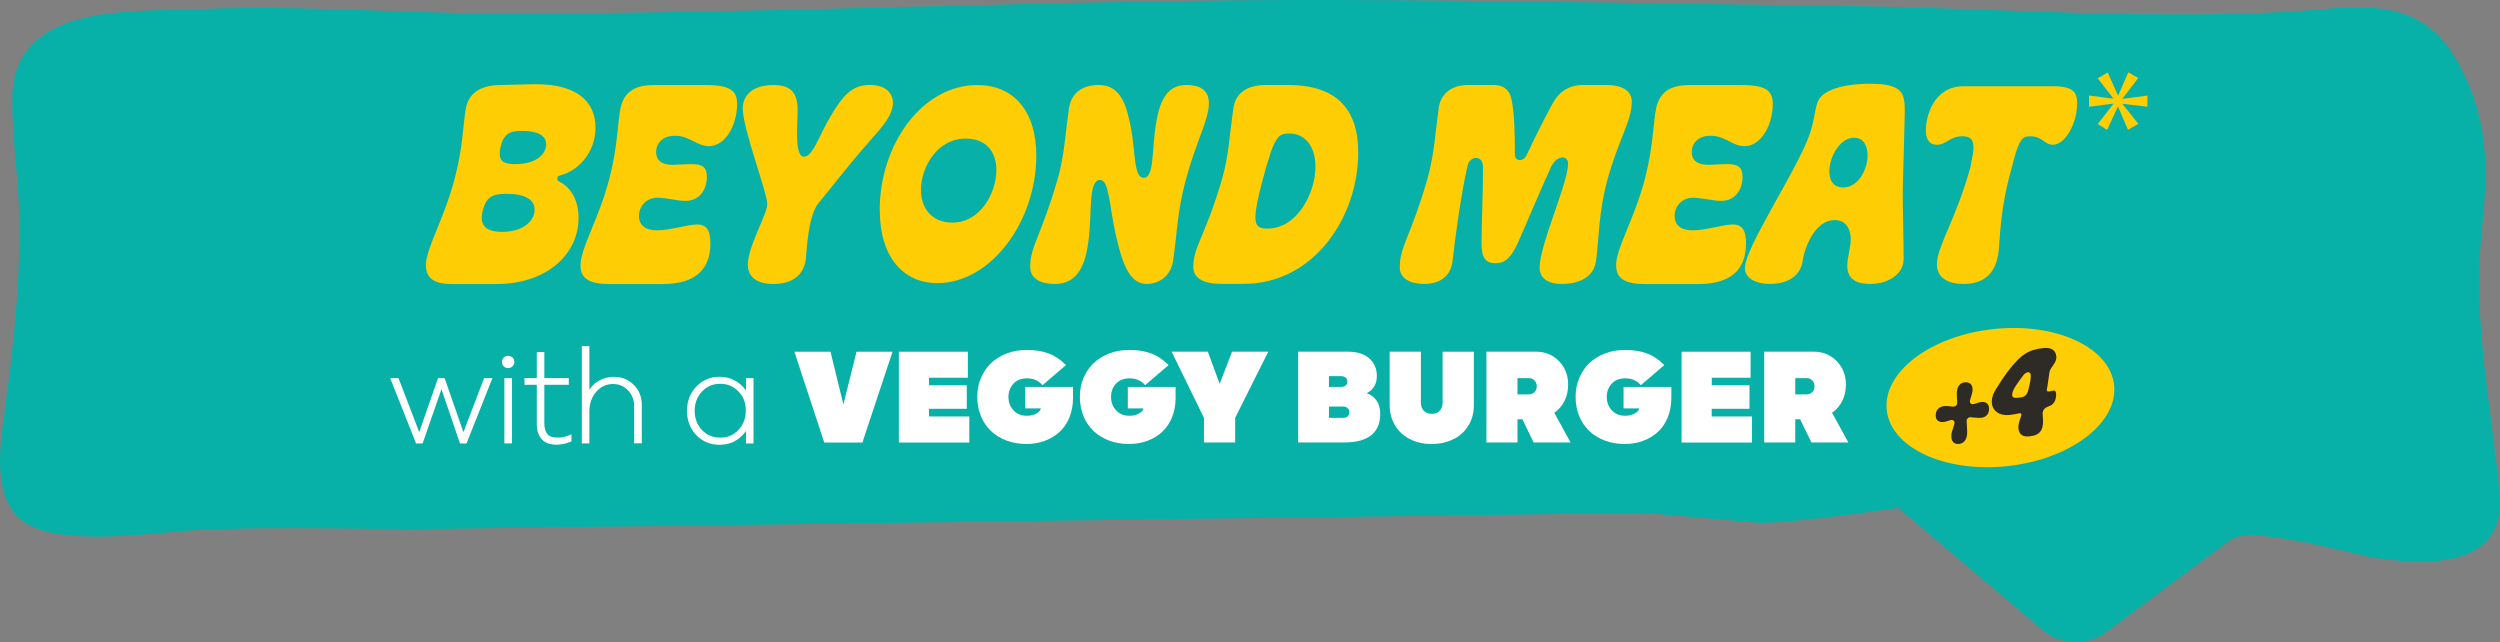
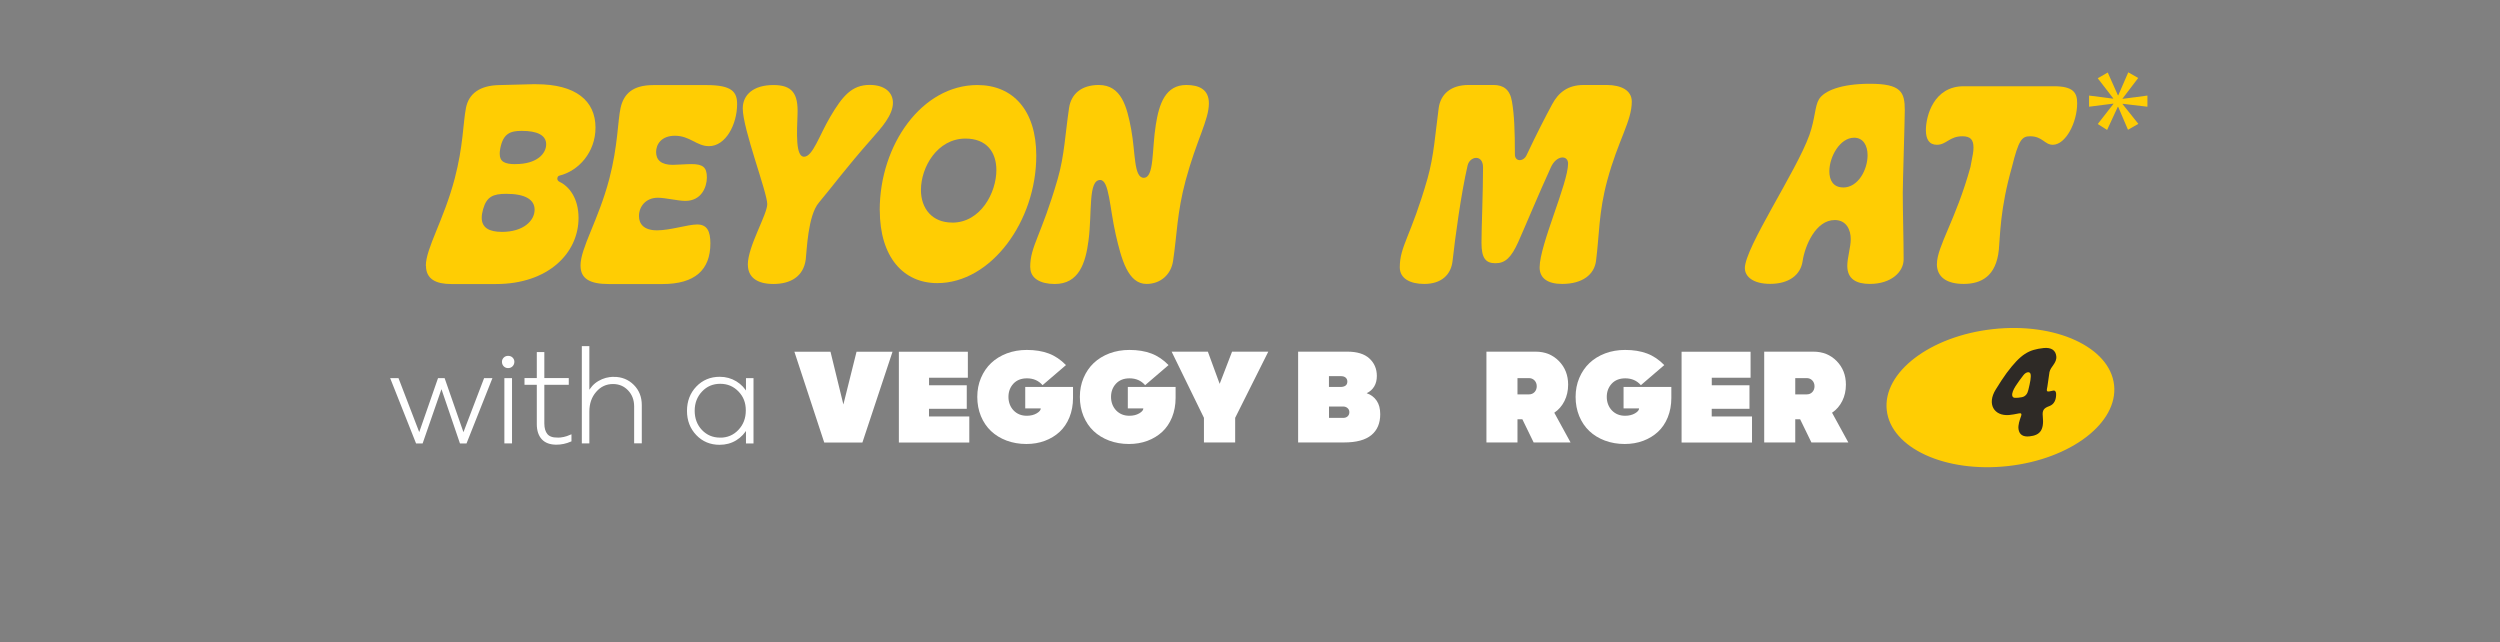
<svg xmlns="http://www.w3.org/2000/svg" id="Livello_2" data-name="Livello 2" viewBox="0 0 434.8 111.69">
  <rect x="0" y="0" width="434.8" height="111.69" fill="#808080" stroke="none" />
  <defs>
    <style>      .cls-1 {        fill: #2e2a26;      }      .cls-2 {        stroke: #fff;        stroke-miterlimit: 10;        stroke-width: .34px;      }      .cls-2, .cls-3 {        fill: #fff;      }      .cls-4 {        fill: #ffcd03;      }      .cls-5 {        fill: #08b1a8;      }    </style>
  </defs>
  <g id="Livello_2-2" data-name="Livello 2">
    <g id="Livello_1-2" data-name="Livello 1-2">
      <g>
-         <path class="cls-5" d="M427.49,10.87c-7.01-12.54-17.96-9.4-30.27-8.79-26.17,1.3-52.08-.78-78.27-1.08C290.24.67,261.53.08,232.82,0c-48.21-.12-96.5,2.36-144.79,2.36-17.86,0-35.72-1.52-53.58-.76C23.73,2.07,2.42.29,2.14,16.81c-.12,7.24,1.26,15.09,1.26,22.93,0,10.74-1.12,20.91-2.55,31.42-.84,6.16-2.16,14.59,2.41,18.89,5.91,5.56,23.57,2.48,31.21,2.13,14.47-.66,28.95-.02,43.43-.21,46.45-.62,92.91-1.23,139.36-1.85,22.79-.3,45.59-.61,68.38-.91.31,0,.62,0,.93.03l19.04,1.66c2.71.24,12.85-.85,24.54-2.56l25.25,21.38c2.95,2.5,7.65,2.63,10.79.31l21.74-16.12c3.64-2.7,20.82,2.48,25.38,3.15,8.29,1.22,22.66,2.06,21.42-11.21-1.37-14.69-4.74-29.82-3.12-45.6,1.1-10.67,1.35-19.05-3.82-28.82-.1-.19-.21-.38-.31-.57h0Z" />
        <g>
          <g>
            <path class="cls-4" d="M74.06,46.23c0-3.05,3.09-7.88,5.01-15.12,1.5-5.67,1.46-9.72,1.97-12.34.49-2.52,2.45-3.89,5.7-3.97l5.83-.15h.71c6.82,0,10.29,2.85,10.29,7.55,0,4.28-2.94,7.53-6.29,8.35-.2.04-.35.27-.35.51,0,.22.11.44.4.57,1.74.84,3.29,2.94,3.29,6.27,0,6.16-5.32,11.5-14.35,11.5h-7.79c-2.63,0-4.39-.84-4.39-3.16h-.03ZM87.31,40.33c3.69,0,5.67-1.92,5.67-3.86,0-1.77-1.66-2.76-4.92-2.76-2.34,0-3.42.51-4.04,2.67-.15.55-.24,1.06-.24,1.48,0,1.72,1.24,2.47,3.53,2.47ZM89.65,28.54c3.75,0,5.34-1.83,5.34-3.44s-1.59-2.34-4.24-2.34c-1.99,0-3.25.44-3.75,3.09-.07.33-.09.64-.09.91,0,1.35.86,1.79,2.74,1.79h0Z" />
            <path class="cls-4" d="M100.96,46.21c0-3.11,3.11-7.88,5.01-15.1,1.5-5.74,1.46-10.07,1.96-12.34.53-2.38,2.03-3.97,5.7-3.97h9.32c4.37,0,5.25,1.21,5.25,3.31,0,3.49-1.96,7.31-4.9,7.31-2.14,0-3.31-1.81-5.92-1.81-2.32,0-3.27,1.46-3.27,2.83s.86,2.23,2.89,2.23c.77,0,2.27-.13,3.25-.13,1.97,0,2.69.53,2.69,2.32,0,1.68-.95,4.08-3.75,4.08-1.26,0-3.49-.55-4.77-.55-2.14,0-3.29,1.57-3.29,3.18,0,1.37.84,2.49,3.14,2.49s5.37-1.02,6.98-1.02c1.72,0,2.3,1.15,2.3,3.29,0,4.64-2.72,7.07-8.32,7.07h-9.34c-3.33,0-4.92-.95-4.92-3.18h-.01Z" />
            <path class="cls-4" d="M130.06,46.03c0-3.18,3.38-8.72,3.38-10.53,0-2.03-4.26-13.07-4.26-16.65,0-2.36,1.85-4.06,5.34-4.06,3.27,0,4.31,1.5,4.19,5.01-.11,3.18-.38,7.46,1.13,7.46s2.67-3.75,4.55-6.93c2.16-3.67,3.78-5.56,6.87-5.56,2.61,0,4.04,1.3,4.04,3.11,0,2.14-1.99,4.33-3.64,6.2-4.66,5.28-6.89,8.37-9.25,11.17-1.9,2.25-2.08,8.24-2.27,9.83-.38,3.05-2.69,4.31-5.63,4.31s-4.44-1.24-4.44-3.36h0Z" />
            <path class="cls-4" d="M153,36.54c0-11.37,7.35-21.75,16.98-21.75,6.2,0,10.25,4.39,10.25,12.28,0,11.42-7.86,22.17-17.22,22.17-5.87,0-10-4.5-10-12.7h0ZM165.61,38.72c4.95,0,7.68-5.23,7.68-9.14,0-3.16-1.74-5.48-5.37-5.48-4.9,0-7.75,4.97-7.75,8.94,0,3.22,1.94,5.67,5.43,5.67h.01Z" />
            <path class="cls-4" d="M179.17,46.49c0-3.71,1.9-5.41,4.79-15.39,1.17-4.04,1.32-7.99,1.97-12.32.35-2.38,2.08-4,5.17-4,3.93,0,4.9,3.78,5.63,7.68.77,4.15.44,8.46,2.19,8.46,1.85,0,1.39-4.84,2.1-9.23.57-3.62,1.66-6.91,5.3-6.91,2.23,0,3.93.77,3.93,3.2,0,2.87-2.14,6.34-4.04,13.38-1.52,5.67-1.5,9.45-2.19,14.02-.35,2.38-2.19,4-4.61,4-3.22,0-4.37-4.26-5.37-8.63-1.06-4.66-1.13-9.45-2.69-9.45-2.12,0-1.39,5.54-2.03,10.49-.51,4-1.7,7.6-5.87,7.6-2.47,0-4.26-.95-4.26-2.89h-.02Z" />
-             <path class="cls-4" d="M207.54,46.49c0-3.71,2.12-5.39,5.01-15.39,1.17-4.04,1.32-7.99,1.97-12.32.35-2.38,2.08-4,5.7-4h3.75c8.43,0,12.25,4.13,12.25,11.72,0,11.39-7.82,22.87-19.89,22.87h-3.86c-3.11,0-4.92-.95-4.92-2.89h0ZM220.41,39.76c5.25,0,8.37-6.25,8.37-10.73,0-3.27-1.52-5.81-4.61-5.81-1.97,0-2.58.62-4.59,8.15-.86,3.2-1.24,5.21-1.24,6.45,0,1.59.68,1.94,2.08,1.94h0Z" />
            <path class="cls-4" d="M243.45,46.49c0-3.71,1.94-5.39,4.81-15.39,1.15-4.04,1.37-7.99,1.96-12.32.33-2.38,2.08-4,5.17-4h4.37c1.68,0,2.85.75,3.2,2.87.4,2.34.51,5.03.51,9.21,0,1.3,1.48,1.3,2.03.13,1.81-3.84,3.22-6.56,4.44-8.83,1.08-2.03,2.69-3.38,5.5-3.38h3.97c2.58,0,4.39.95,4.39,2.89,0,3.4-2.36,6.67-4.26,13.69-1.52,5.63-1.37,9.45-1.96,14.02-.31,2.38-2.36,4-5.9,4-2.45,0-3.91-.95-3.91-2.87,0-3.91,4.95-14.64,4.95-18.06,0-1.52-2.01-1.5-2.98.62-2.08,4.53-4.75,10.95-5.72,13.09-1.19,2.61-2.21,3.62-3.93,3.62s-2.43-.91-2.43-3.55.27-8.7.27-13.12c0-2.34-2.32-1.97-2.69-.31-1.15,5.03-2.14,12.36-2.61,16.58-.26,2.38-1.92,4-4.92,4-2.47,0-4.26-.95-4.26-2.89h0Z" />
-             <path class="cls-4" d="M281.07,46.21c0-3.11,3.11-7.88,5.01-15.1,1.5-5.74,1.46-10.07,1.97-12.34.53-2.38,2.03-3.97,5.7-3.97h9.32c4.37,0,5.25,1.21,5.25,3.31,0,3.49-1.96,7.31-4.9,7.31-2.14,0-3.31-1.81-5.92-1.81-2.32,0-3.27,1.46-3.27,2.83s.86,2.23,2.89,2.23c.77,0,2.27-.13,3.25-.13,1.96,0,2.69.53,2.69,2.32,0,1.68-.95,4.08-3.75,4.08-1.26,0-3.49-.55-4.77-.55-2.14,0-3.29,1.57-3.29,3.18,0,1.37.84,2.49,3.14,2.49s5.37-1.02,6.98-1.02c1.72,0,2.3,1.15,2.3,3.29,0,4.64-2.71,7.07-8.32,7.07h-9.34c-3.33,0-4.92-.95-4.92-3.18h-.02Z" />
            <path class="cls-4" d="M303.46,46.67c0-3.62,8.94-16.82,11.22-23.16,1.02-2.85.95-5.08,1.68-6.25.88-1.44,3.78-2.69,8.85-2.69,5.45,0,6.07,1.46,6.07,4.59,0,1.68-.35,12.63-.35,14.37,0,3.4.15,8.32.15,11.57,0,2.19-2.16,4.28-5.87,4.28-2.32,0-3.93-.82-3.93-3.14,0-1.41.6-3.22.6-4.66,0-1.57-.73-3.31-2.78-3.31-3.31,0-5.19,4.46-5.59,7.15-.35,2.38-2.34,3.95-5.65,3.95-2.98,0-4.39-1.28-4.39-2.72v.02ZM320.57,32.61c2.61,0,4.24-3.11,4.24-5.61,0-1.68-.75-3.05-2.34-3.05-2.47,0-4.31,3.31-4.31,5.85,0,1.55.68,2.8,2.41,2.8h0Z" />
            <path class="cls-4" d="M336.87,45.92c0-3.05,3.31-7.73,5.83-16.87.42-2.12.53-2.72.53-3.36,0-1.37-.49-1.99-1.94-1.99-2.25,0-2.76,1.48-4.42,1.48-1.35,0-1.92-.97-1.92-2.54,0-2.47,1.37-7.64,6.58-7.64h15.65c3.44,0,4.08,1.13,4.08,2.96,0,3.38-2.01,7.22-4.24,7.22-1.43,0-1.77-1.48-3.95-1.48-1.43,0-1.99.64-3.16,5.37-2.08,7.31-2.03,11.92-2.27,14.35-.46,4.68-3.13,5.96-6.12,5.96-2.83,0-4.66-1.1-4.66-3.47h.01Z" />
          </g>
          <g>
            <g>
              <ellipse class="cls-4" cx="347.91" cy="69.15" rx="19.89" ry="11.98" transform="translate(-5.5 38.78) rotate(-6.33)" />
              <g>
-                 <path class="cls-1" d="M339.38,75.61c.05-.46.27-1.07.49-1.74.21-.63-.15-.97-.75-.77-.41.14-.78.26-1.08.3-.79.08-1.42-.28-1.38-1.23.02-.95.67-1.45,1.46-1.54.38-.04.9.01,1.47.08.52.06.83-.23.8-.77-.04-.76-.09-1.46-.04-1.91.09-.84.58-1.53,1.51-1.55.93-.02,1.29.66,1.2,1.5-.04.38-.21.9-.4,1.5-.2.62.14.96.75.76.47-.16.9-.3,1.22-.33.74-.07,1.33.31,1.31,1.25s-.64,1.44-1.39,1.5c-.41.05-1.05-.03-1.72-.09-.52-.05-.82.24-.79.77.04.87.13,1.71.07,2.26-.1.89-.61,1.62-1.54,1.62s-1.28-.73-1.17-1.62h-.02Z" />
                <path class="cls-1" d="M351.06,74.64c-.11-.73.21-1.6.46-2.31.13-.36-.02-.51-.35-.44-.62.14-1.33.25-1.76.29-2.57.21-3.9-1.88-2.31-4.44.69-1.12,1.31-2.07,1.88-2.85,2.51-3.35,3.84-4.07,6.45-4.36,1.35-.14,2.09.41,2.2,1.42.13,1.2-.99,1.78-1.19,2.79-.12.63-.21,1.69-.35,2.44-.19.94-.25,1.07.93.77.45-.13.57.25.58.53.03,1-.31,1.83-1.18,2.15-.92.33-1.26.68-1.14,1.77.26,2.44-.51,3.3-2.3,3.49-1.14.13-1.78-.31-1.92-1.25h0ZM350.48,69.19c.31,0,.65,0,1.17-.11.62-.13.97-.59,1.12-1.26.33-1.34.5-2.26.39-2.75-.1-.48-.76-.46-1.27.21-.88,1.17-2.08,2.68-1.92,3.53.05.28.25.38.5.38h0Z" />
              </g>
            </g>
            <g>
              <path class="cls-2" d="M80.6,75.65l3.71-9.71h1.08l-4.37,11.02h-.9l-3.34-9.8-3.4,9.8h-.9l-4.37-11.02h1.08l3.73,9.71,3.38-9.71h.91l3.38,9.71h.01Z" />
              <path class="cls-2" d="M88.37,63.85c-.26,0-.48-.09-.65-.27s-.25-.4-.25-.66c0-.24.09-.44.26-.61s.39-.25.64-.25c.27,0,.49.08.66.25s.26.37.26.61c0,.26-.09.48-.26.66s-.39.27-.66.27ZM88.88,76.95h-.99v-11.02h.99v11.02Z" />
              <path class="cls-2" d="M96.93,76.29c.77,0,1.53-.17,2.29-.5v.86c-.81.35-1.63.52-2.45.52-1.07,0-1.88-.3-2.42-.89s-.82-1.43-.82-2.52v-7h-2.14v-.84h2.14v-4.52h.97v4.52h4.25v.84h-4.25v6.89c0,.84.19,1.48.56,1.94.37.46,1,.69,1.87.69h0Z" />
              <path class="cls-2" d="M106.75,65.71c1.34,0,2.46.45,3.36,1.35s1.34,2.03,1.34,3.39v6.49h-.99v-6.26c0-1.16-.37-2.13-1.1-2.9-.73-.77-1.65-1.16-2.75-1.16-1.21,0-2.23.47-3.05,1.42-.82.94-1.23,2.12-1.23,3.54v5.36h-.97v-16.57h.97v8.06c.45-.9,1.06-1.58,1.85-2.03.79-.46,1.64-.69,2.56-.69h.01Z" />
              <path class="cls-2" d="M129.91,68.53v-2.59h.97v11.02h-.97v-2.62c-.47.88-1.12,1.58-1.95,2.09-.83.51-1.77.76-2.82.76-1.57,0-2.88-.55-3.92-1.64s-1.57-2.45-1.57-4.09.53-3.02,1.58-4.12c1.05-1.09,2.37-1.64,3.94-1.64,1.04,0,1.97.26,2.81.77.83.51,1.48,1.2,1.94,2.07h-.01ZM125.24,76.29c1.32,0,2.43-.47,3.31-1.41.89-.94,1.33-2.1,1.33-3.5s-.44-2.5-1.33-3.42-1.98-1.38-3.29-1.38-2.4.46-3.28,1.39-1.33,2.09-1.33,3.47.44,2.54,1.31,3.46c.88.92,1.97,1.38,3.27,1.38h.01Z" />
              <path class="cls-3" d="M146.68,70.35l2.29-9.18h6.26l-5.24,15.79h-6.64l-5.19-15.79h6.28l2.24,9.18h0Z" />
              <path class="cls-3" d="M161.57,71.1v1.33h7.01v4.53h-12.25v-15.79h12v4.53h-6.75v1.3h6.56v4.1h-6.57Z" />
              <path class="cls-3" d="M185.39,63.5l-4.07,3.49c-.68-.79-1.59-1.19-2.71-1.19-1,0-1.78.31-2.36.93-.57.62-.86,1.39-.86,2.3s.3,1.73.89,2.35c.6.62,1.36.93,2.3.93.67,0,1.24-.14,1.72-.42s.71-.57.71-.86h-2.7v-3.73h8.31v1.91c0,1.23-.21,2.35-.62,3.37-.41,1.01-.99,1.86-1.71,2.53-.73.67-1.58,1.19-2.57,1.56-.99.37-2.06.55-3.21.55-1.24,0-2.38-.2-3.44-.59-1.06-.4-1.96-.95-2.71-1.66-.75-.71-1.34-1.58-1.76-2.6s-.63-2.14-.63-3.34.21-2.28.64-3.3c.43-1.01,1.02-1.88,1.77-2.59s1.66-1.27,2.73-1.68c1.07-.4,2.23-.6,3.48-.6,1.45,0,2.72.21,3.81.62s2.08,1.08,2.99,2.01h0Z" />
              <path class="cls-3" d="M203.23,63.5l-4.07,3.49c-.68-.79-1.59-1.19-2.71-1.19-1,0-1.78.31-2.36.93-.57.62-.86,1.39-.86,2.3s.3,1.73.89,2.35c.6.62,1.36.93,2.3.93.67,0,1.24-.14,1.72-.42s.71-.57.71-.86h-2.7v-3.73h8.31v1.91c0,1.23-.21,2.35-.62,3.37-.41,1.01-.99,1.86-1.71,2.53-.73.67-1.58,1.19-2.57,1.56-.99.37-2.06.55-3.21.55-1.24,0-2.38-.2-3.44-.59-1.06-.4-1.96-.95-2.71-1.66-.75-.71-1.34-1.58-1.76-2.6s-.63-2.14-.63-3.34.21-2.28.64-3.3c.43-1.01,1.02-1.88,1.77-2.59s1.66-1.27,2.73-1.68c1.07-.4,2.23-.6,3.48-.6,1.45,0,2.72.21,3.81.62s2.08,1.08,2.99,2.01h0Z" />
              <path class="cls-3" d="M212.13,66.75l2.15-5.59h6.3l-5.76,11.51v4.28h-5.43v-4.28l-5.62-11.51h6.3l2.05,5.59h0Z" />
              <path class="cls-3" d="M237.7,68.39c.74.25,1.31.69,1.73,1.3s.62,1.4.62,2.35c0,1.57-.51,2.78-1.54,3.63s-2.6,1.28-4.73,1.28h-8.01v-15.79h8.57c1.68,0,2.96.39,3.82,1.18s1.3,1.8,1.3,3.04c0,.71-.15,1.33-.46,1.84-.31.51-.74.9-1.3,1.16h0ZM233.29,65.42h-2.16v1.88h2.03c.35,0,.64-.08.85-.23s.32-.39.32-.71c0-.28-.1-.51-.29-.68-.2-.17-.44-.25-.74-.25h-.01ZM231.14,72.68h2.45c.34,0,.6-.09.8-.28.19-.18.29-.42.29-.71s-.1-.53-.31-.71c-.2-.18-.46-.28-.78-.28h-2.45s0,1.98,0,1.98Z" />
-               <path class="cls-3" d="M252.77,76.38c-1.11.56-2.37.84-3.77.84s-2.66-.28-3.77-.84-1.98-1.35-2.6-2.38c-.63-1.03-.94-2.21-.94-3.54v-9.3h5.43v8.87c0,.55.16,1,.48,1.38.32.37.79.56,1.41.56s1.07-.19,1.4-.56.49-.83.49-1.37v-8.87h5.43v9.3c0,1.33-.31,2.51-.94,3.54s-1.49,1.82-2.6,2.38h-.02Z" />
              <path class="cls-3" d="M273.15,76.95h-6.42l-1.96-4.03h-.85v4.03h-5.4v-15.79h8.55c1.63,0,2.98.54,4.05,1.63,1.07,1.09,1.61,2.46,1.61,4.11,0,1.04-.21,1.99-.64,2.85-.43.85-1.02,1.53-1.77,2.03l2.83,5.17h0ZM265.9,65.76h-1.98v2.83h2c.39,0,.71-.13.97-.4.25-.27.38-.61.38-1.01s-.13-.75-.39-1.02-.59-.4-.98-.4h0Z" />
              <path class="cls-3" d="M289.45,63.5l-4.07,3.49c-.68-.79-1.59-1.19-2.71-1.19-1,0-1.78.31-2.36.93-.57.62-.86,1.39-.86,2.3s.3,1.73.89,2.35c.6.62,1.36.93,2.3.93.67,0,1.24-.14,1.72-.42s.71-.57.71-.86h-2.7v-3.73h8.31v1.91c0,1.23-.21,2.35-.62,3.37s-.99,1.86-1.71,2.53c-.73.67-1.58,1.19-2.57,1.56s-2.06.55-3.21.55c-1.24,0-2.38-.2-3.44-.59-1.06-.4-1.96-.95-2.71-1.66-.75-.71-1.34-1.58-1.76-2.6s-.63-2.14-.63-3.34.21-2.28.64-3.3c.43-1.01,1.02-1.88,1.77-2.59s1.66-1.27,2.73-1.68c1.07-.4,2.23-.6,3.48-.6,1.45,0,2.72.21,3.81.62s2.08,1.08,2.99,2.01h0Z" />
              <path class="cls-3" d="M297.7,71.1v1.33h7.01v4.53h-12.25v-15.79h12v4.53h-6.75v1.3h6.56v4.1h-6.57Z" />
              <path class="cls-3" d="M321.46,76.95h-6.42l-1.96-4.03h-.85v4.03h-5.4v-15.79h8.55c1.63,0,2.98.54,4.05,1.63,1.07,1.09,1.61,2.46,1.61,4.11,0,1.04-.21,1.99-.64,2.85-.43.85-1.02,1.53-1.77,2.03l2.83,5.17h0ZM314.21,65.76h-1.98v2.83h2c.39,0,.71-.13.97-.4.25-.27.38-.61.38-1.01s-.13-.75-.39-1.02-.59-.4-.98-.4h0Z" />
            </g>
          </g>
        </g>
      </g>
    </g>
    <path class="cls-4" d="M371.88,13.56l-2.72,3.57v.06l4.32-.57v1.94l-4.32-.51v.06l2.74,3.43-1.8,1.03-1.71-4h-.06l-1.86,4.03-1.63-1.03,2.72-3.49v-.06l-4.23.54v-1.94l4.2.54v-.06l-2.69-3.49,1.74-1,1.77,3.97h.06l1.74-4,1.71.97Z" />
  </g>
</svg>